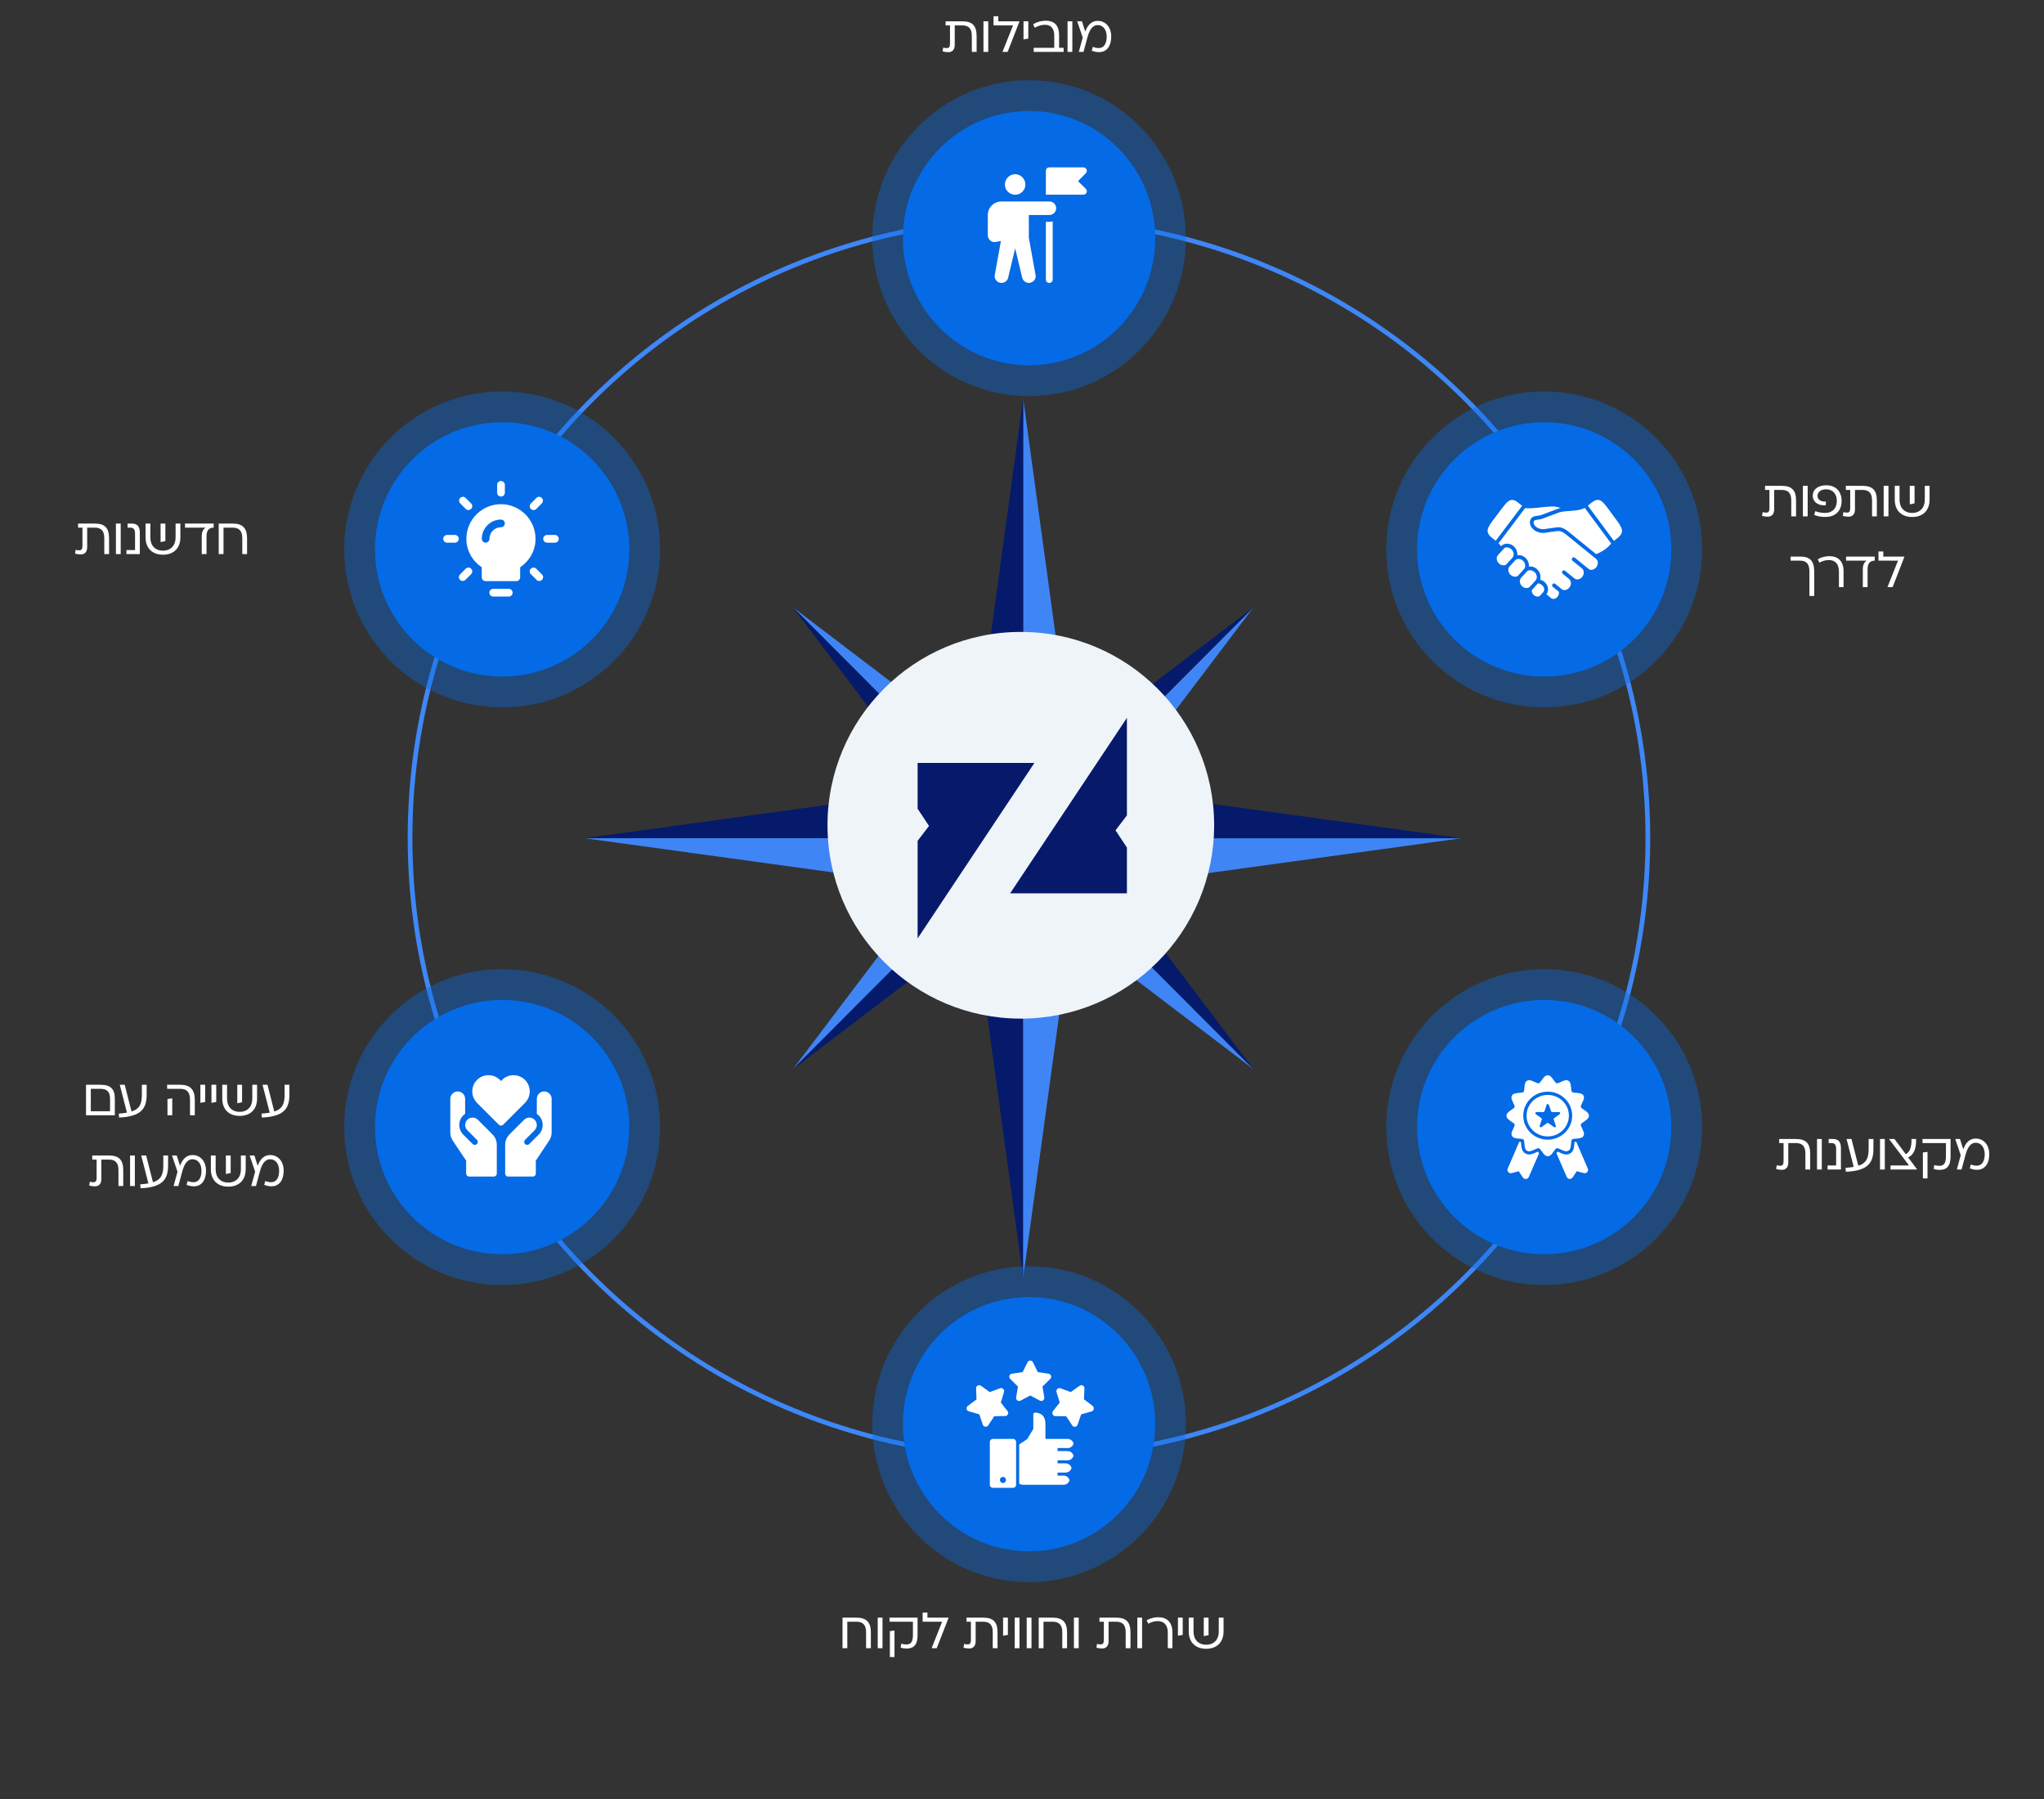
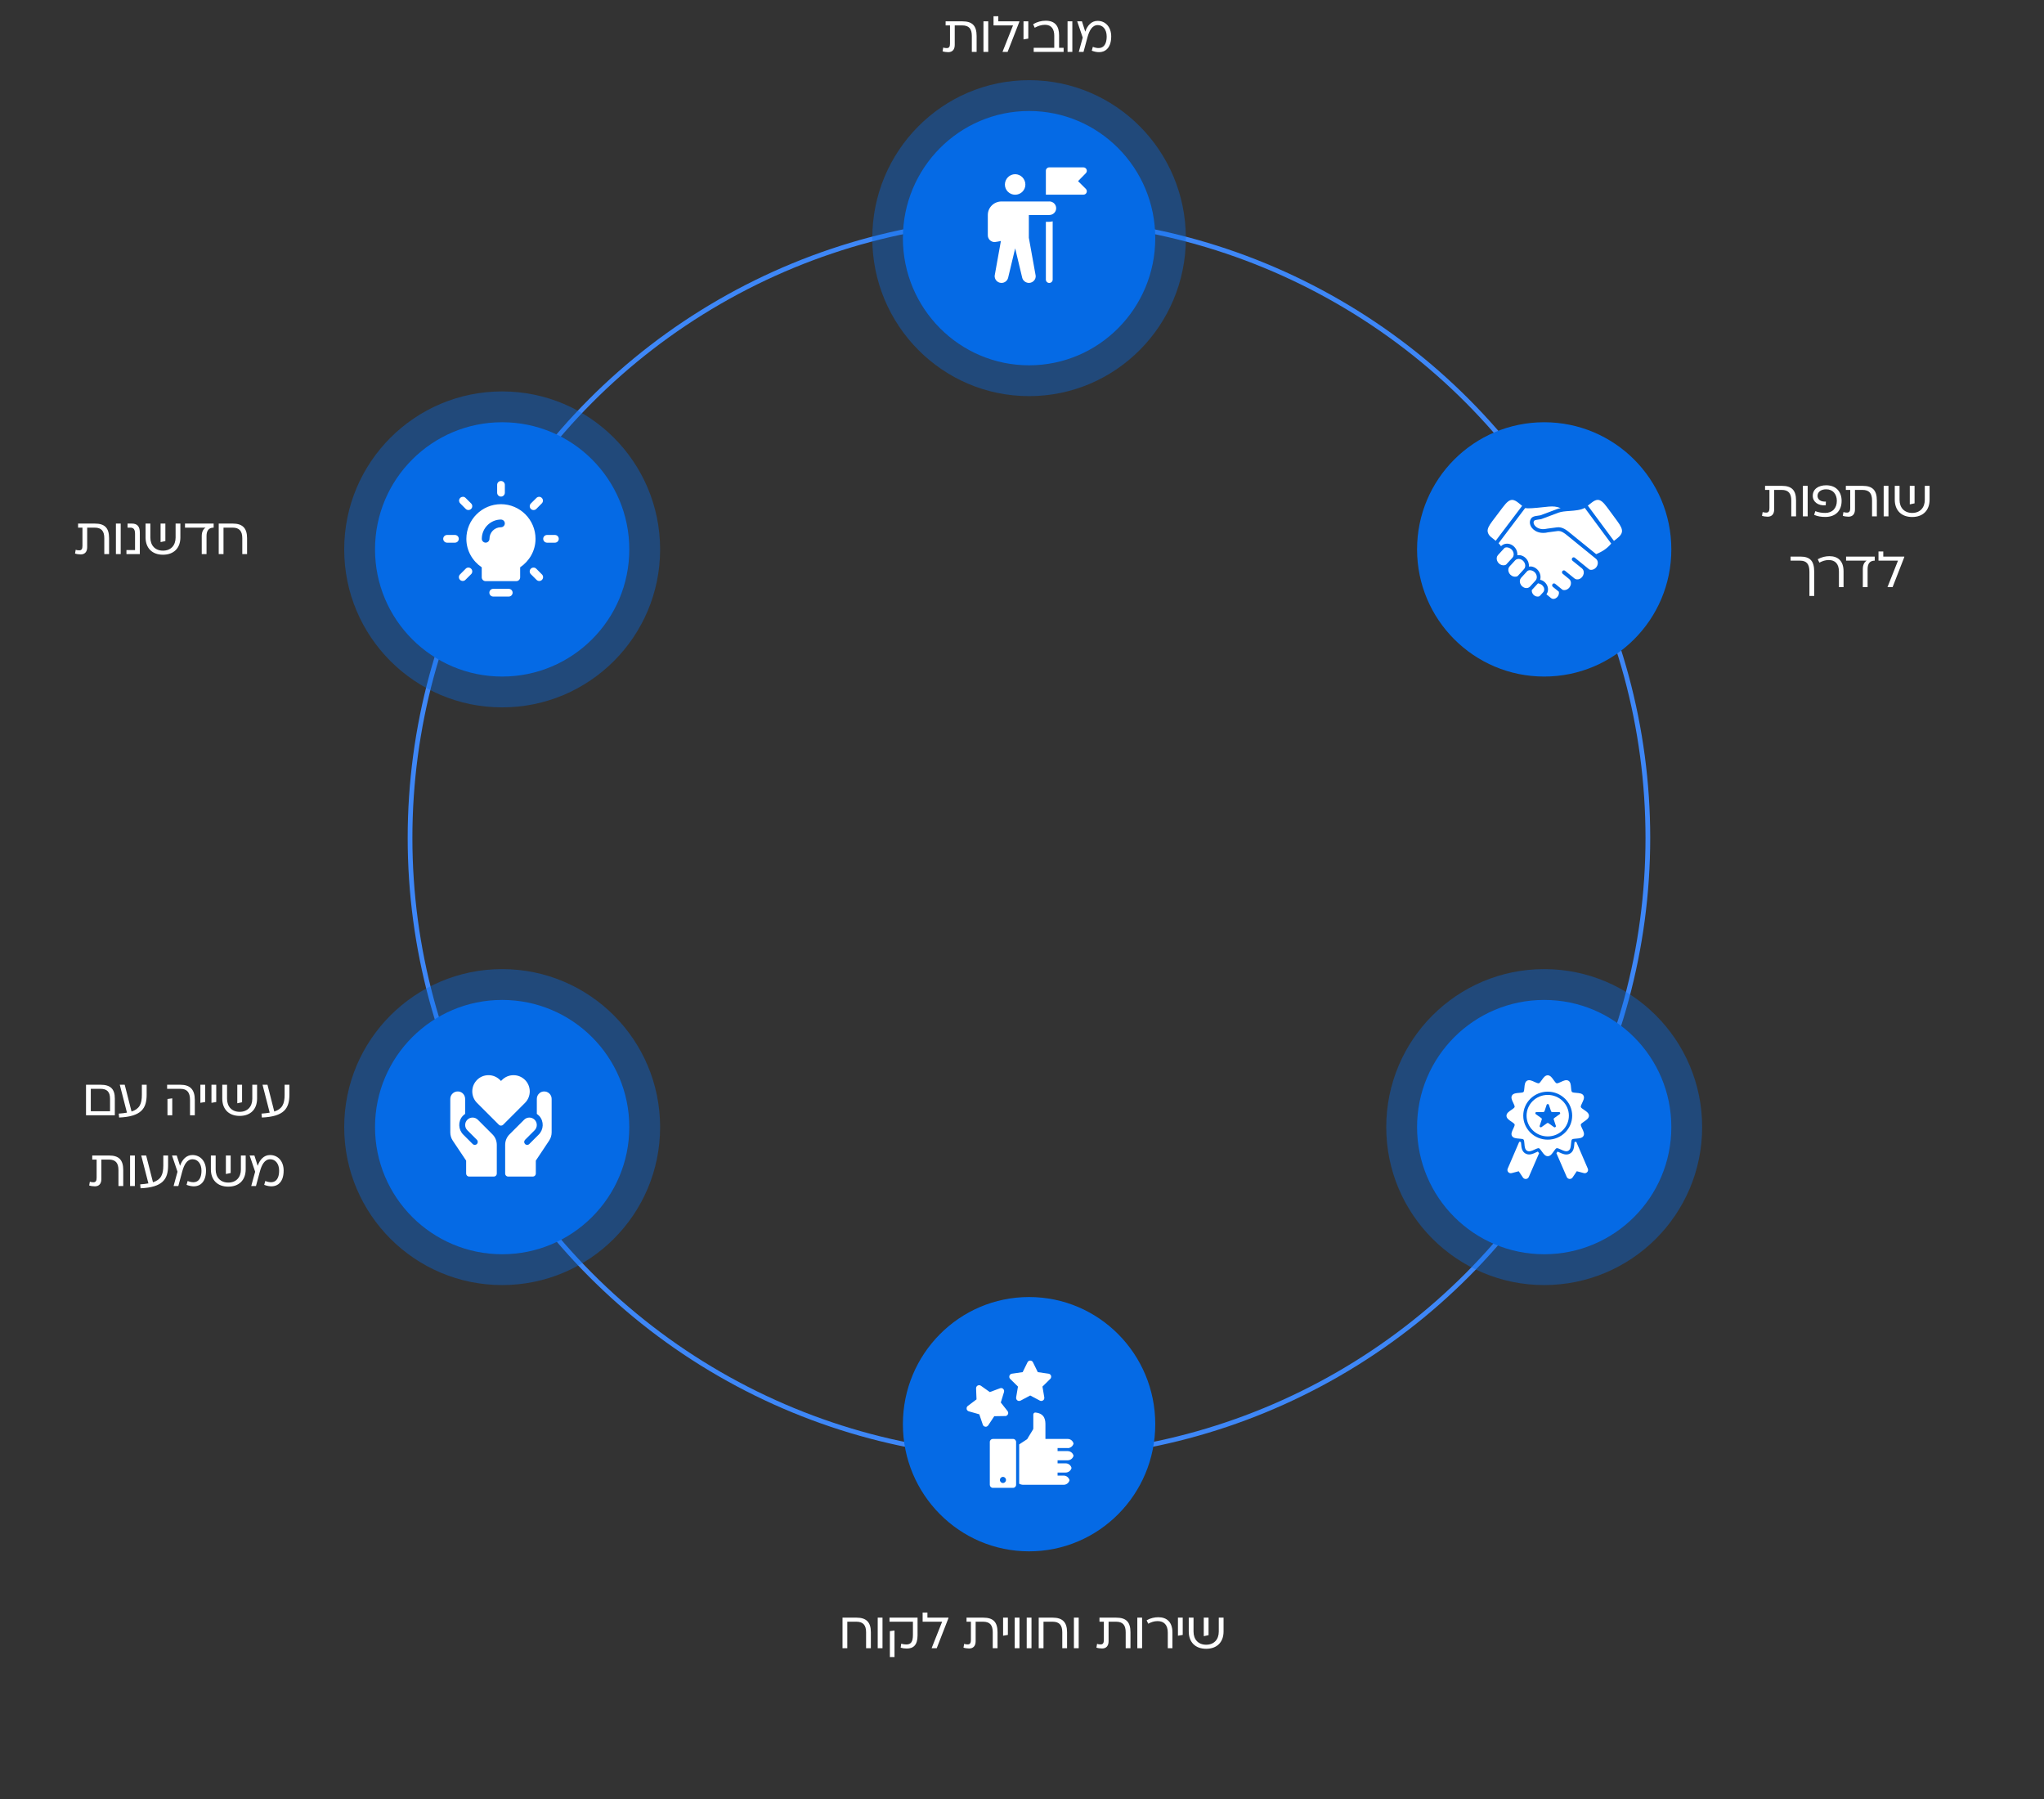
<svg xmlns="http://www.w3.org/2000/svg" width="867" height="763" viewBox="0 0 867 763" fill="none">
  <rect x="0" y="0" width="867" height="763" fill="#333333" stroke="none" />
  <path d="M408.184 9.047C412.437 9.047 414.25 10.903 414.25 15.264V22H412.221V15.264C412.221 12.199 410.99 10.774 408.141 10.774H404.967V19.064C404.967 21.158 403.845 22.13 402.204 22.13C401.448 22.13 400.412 21.978 399.807 21.762L400.088 20.165C400.52 20.316 400.973 20.402 401.578 20.402C402.571 20.402 402.959 19.82 402.959 18.503V10.774H401.103V9.047H408.184ZM419.181 9.047V22H417.152V9.047H419.181ZM423.451 9.047H432.368V9.263L427.402 22H425.265V21.914L429.691 10.774H421.422V6.888H423.451V9.047ZM434.14 9.047H436.17V16.365L434.14 16.711V9.047ZM449.233 20.273H451.155V22H438.46V20.273H447.182V15.113C447.182 12.393 446.016 10.515 443.253 10.515C441.655 10.515 440.252 11.033 438.892 11.767L438.223 10.256C439.928 9.263 441.72 8.788 443.555 8.788C447.614 8.788 449.233 11.162 449.233 14.984V20.273ZM454.852 9.047V22H452.823V9.047H454.852ZM465.556 8.852C469.032 8.852 471.342 11.572 471.342 15.459C471.342 20.877 468.103 23.382 463.095 21.503L463.548 19.863C467.369 21.352 469.42 19.56 469.42 15.459C469.42 12.523 467.823 10.644 465.642 10.644C463.246 10.644 462.037 12.997 461.26 15.847L459.597 22H457.59L459.252 15.934L456.92 9.047H458.928L460.331 13.429C461.195 10.882 462.922 8.852 465.556 8.852Z" fill="white" />
  <path d="M363.306 686.047C367.451 686.047 369.394 687.968 369.394 692.221V699H367.365V692.221C367.365 689.242 366.091 687.774 363.306 687.774H359.398V699H357.369V686.047H363.306ZM374.328 686.047V699H372.299V686.047H374.328ZM377.303 686.047H389.199V693.538C389.199 697.748 387.364 699.151 384.643 699.151C383.672 699.151 382.873 699.043 382.031 698.784L382.269 697.1C382.938 697.294 383.715 697.424 384.384 697.424C386.349 697.424 387.234 696.409 387.234 693.344V687.774H377.303V686.047ZM379.419 691.509V702.756H377.454V691.768L379.419 691.509ZM393.382 686.047H402.298V686.263L397.332 699H395.195V698.914L399.621 687.774H391.352V683.888H393.382V686.047ZM417.056 686.047C421.309 686.047 423.123 687.903 423.123 692.264V699H421.094V692.264C421.094 689.199 419.863 687.774 417.013 687.774H413.84V696.064C413.84 698.158 412.717 699.13 411.076 699.13C410.321 699.13 409.284 698.978 408.68 698.763L408.961 697.165C409.392 697.316 409.846 697.402 410.45 697.402C411.443 697.402 411.832 696.82 411.832 695.503V687.774H409.975V686.047H417.056ZM425.482 686.047H427.512V693.365L425.482 693.711V686.047ZM432.436 686.047V699H430.407V686.047H432.436ZM437.527 686.047V699H435.498V686.047H437.527ZM446.526 686.047C450.671 686.047 452.614 687.968 452.614 692.221V699H450.584V692.221C450.584 689.242 449.311 687.774 446.526 687.774H442.618V699H440.589V686.047H446.526ZM457.548 686.047V699H455.518V686.047H457.548ZM473.444 686.047C477.697 686.047 479.511 687.903 479.511 692.264V699H477.481V692.264C477.481 689.199 476.251 687.774 473.401 687.774H470.227V696.064C470.227 698.158 469.105 699.13 467.464 699.13C466.708 699.13 465.672 698.978 465.068 698.763L465.348 697.165C465.78 697.316 466.233 697.402 466.838 697.402C467.831 697.402 468.22 696.82 468.22 695.503V687.774H466.363V686.047H473.444ZM484.441 686.047V699H482.412V686.047H484.441ZM497.304 692.307V699H495.34V692.394C495.34 689.112 493.699 687.515 491.022 687.515C489.532 687.515 488.28 687.968 487.049 688.616L486.359 687.169C488.086 686.219 489.726 685.874 491.346 685.874C494.821 685.874 497.304 687.817 497.304 692.307ZM499.645 686.047H501.674V693.365L499.645 693.711V686.047ZM516.967 686.047H518.996V691.919C518.996 696.453 516.19 699.259 511.613 699.259C507.036 699.259 504.229 696.453 504.229 691.919V686.047H506.259V691.962C506.259 695.373 508.331 697.532 511.613 697.532C514.894 697.532 516.967 695.373 516.967 691.962V686.047ZM512.627 686.047V693.473L510.598 693.905V686.047H512.627Z" fill="white" />
  <path d="M42.64 460.047C46.893 460.047 48.706 461.86 48.706 465.876V473H36.487V460.047H42.64ZM38.517 471.273H46.677V466.027C46.677 463.112 45.447 461.774 42.618 461.774H38.517V471.273ZM60.175 460.047H62.205V464.278C62.205 470.107 59.938 473.54 50.525 473.95L50.374 472.288C51.691 472.201 52.857 472.05 53.85 471.877L50.806 460.047H52.9L55.793 471.402C59.139 470.323 60.175 468.25 60.175 464.278V460.047ZM70.887 460.047H76.457C80.688 460.047 82.631 462.076 82.631 466.523V473H80.602V466.523C80.602 463.22 79.328 461.774 76.457 461.774H70.887V460.047ZM71.038 466.092L73.067 465.811V473H71.038V466.092ZM84.995 460.047H87.025V467.365L84.995 467.711V460.047ZM89.695 460.047H91.725V467.365L89.695 467.711V460.047ZM107.018 460.047H109.047V465.919C109.047 470.453 106.24 473.259 101.664 473.259C97.087 473.259 94.28 470.453 94.28 465.919V460.047H96.309V465.962C96.309 469.373 98.382 471.532 101.664 471.532C104.945 471.532 107.018 469.373 107.018 465.962V460.047ZM102.678 460.047V467.473L100.649 467.905V460.047H102.678ZM120.725 460.047H122.754V464.278C122.754 470.107 120.488 473.54 111.075 473.95L110.924 472.288C112.241 472.201 113.406 472.05 114.399 471.877L111.355 460.047H113.45L116.342 471.402C119.689 470.323 120.725 468.25 120.725 464.278V460.047ZM46.209 490.047C50.462 490.047 52.276 491.903 52.276 496.264V503H50.246V496.264C50.246 493.199 49.016 491.774 46.166 491.774H42.993V500.064C42.993 502.158 41.87 503.13 40.229 503.13C39.474 503.13 38.437 502.978 37.833 502.763L38.114 501.165C38.545 501.316 38.999 501.402 39.603 501.402C40.596 501.402 40.985 500.82 40.985 499.503V491.774H39.128V490.047H46.209ZM57.206 490.047V503H55.177V490.047H57.206ZM69.27 490.047H71.3V494.278C71.3 500.107 69.033 503.54 59.62 503.95L59.469 502.288C60.786 502.201 61.952 502.05 62.945 501.877L59.901 490.047H61.995L64.888 501.402C68.234 500.323 69.27 498.25 69.27 494.278V490.047ZM81.595 489.852C85.071 489.852 87.381 492.573 87.381 496.459C87.381 501.877 84.142 504.382 79.134 502.503L79.587 500.863C83.408 502.352 85.459 500.56 85.459 496.459C85.459 493.522 83.862 491.644 81.681 491.644C79.285 491.644 78.076 493.997 77.299 496.847L75.636 503H73.629L75.291 496.934L72.959 490.047H74.967L76.37 494.429C77.234 491.882 78.961 489.852 81.595 489.852ZM102.183 490.047H104.212V495.919C104.212 500.453 101.406 503.259 96.829 503.259C92.252 503.259 89.446 500.453 89.446 495.919V490.047H91.475V495.962C91.475 499.373 93.548 501.532 96.829 501.532C100.111 501.532 102.183 499.373 102.183 495.962V490.047ZM97.844 490.047V497.473L95.814 497.905V490.047H97.844ZM114.53 489.852C118.006 489.852 120.316 492.573 120.316 496.459C120.316 501.877 117.078 504.382 112.069 502.503L112.523 500.863C116.344 502.352 118.395 500.56 118.395 496.459C118.395 493.522 116.797 491.644 114.617 491.644C112.22 491.644 111.011 493.997 110.234 496.847L108.572 503H106.564L108.226 496.934L105.895 490.047H107.903L109.306 494.429C110.169 491.882 111.897 489.852 114.53 489.852Z" fill="white" />
  <path d="M755.764 206.047C760.017 206.047 761.83 207.903 761.83 212.264V219H759.801V212.264C759.801 209.199 758.57 207.774 755.72 207.774H752.547V216.064C752.547 218.158 751.424 219.13 749.783 219.13C749.028 219.13 747.991 218.978 747.387 218.763L747.668 217.165C748.099 217.316 748.553 217.402 749.157 217.402C750.15 217.402 750.539 216.82 750.539 215.503V207.774H748.682V206.047H755.764ZM766.761 206.047V219H764.731V206.047H766.761ZM774.615 205.809C778.781 205.809 781.156 208.508 781.156 212.415C781.156 216.539 778.674 219.237 774.226 219.237C772.585 219.237 771.009 219.022 769.498 218.352L769.995 216.776C771.355 217.316 772.737 217.532 774.205 217.532C777.27 217.532 779.127 215.503 779.127 212.415C779.127 209.544 777.443 207.515 774.615 207.515C772.456 207.515 770.945 208.594 770.945 210.3C770.945 211.919 772.391 212.869 774.485 212.718L774.42 214.294C771.161 214.574 768.915 212.804 768.915 210.3C768.915 207.364 771.376 205.809 774.615 205.809ZM790.03 206.047C794.283 206.047 796.097 207.903 796.097 212.264V219H794.067V212.264C794.067 209.199 792.837 207.774 789.987 207.774H786.813V216.064C786.813 218.158 785.691 219.13 784.05 219.13C783.294 219.13 782.258 218.978 781.654 218.763L781.934 217.165C782.366 217.316 782.819 217.402 783.424 217.402C784.417 217.402 784.806 216.82 784.806 215.503V207.774H782.949V206.047H790.03ZM801.027 206.047V219H798.998V206.047H801.027ZM816.438 206.047H818.467V211.919C818.467 216.453 815.66 219.259 811.083 219.259C806.507 219.259 803.7 216.453 803.7 211.919V206.047H805.729V211.962C805.729 215.373 807.802 217.532 811.083 217.532C814.365 217.532 816.438 215.373 816.438 211.962V206.047ZM812.098 206.047V213.473L810.069 213.905V206.047H812.098ZM759.51 236.047H763.633C767.8 236.047 769.527 237.925 769.527 242.437V252.756H767.498V242.437C767.498 239.177 766.267 237.774 763.504 237.774H759.51V236.047ZM781.979 242.307V249H780.015V242.394C780.015 239.112 778.374 237.515 775.697 237.515C774.207 237.515 772.955 237.968 771.725 238.616L771.034 237.169C772.761 236.219 774.402 235.874 776.021 235.874C779.497 235.874 781.979 237.817 781.979 242.307ZM783.046 236.047H795.2V237.774C793.214 237.774 792.178 238.94 792.178 241.336V249H790.149V241.401C790.149 239.501 790.796 238.4 791.768 237.774H783.046V236.047ZM798.827 236.047H807.744V236.263L802.778 249H800.641V248.914L805.067 237.774H796.798V233.888H798.827V236.047Z" fill="white" />
  <path d="M40.202 222.047C44.455 222.047 46.268 223.903 46.268 228.264V235H44.239V228.264C44.239 225.199 43.008 223.774 40.158 223.774H36.985V232.064C36.985 234.158 35.862 235.13 34.221 235.13C33.466 235.13 32.429 234.978 31.825 234.763L32.106 233.165C32.537 233.316 32.991 233.402 33.595 233.402C34.588 233.402 34.977 232.82 34.977 231.503V223.774H33.12V222.047H40.202ZM51.199 222.047V235H49.169V222.047H51.199ZM53.634 235V233.273H57.282V226.429C57.282 224.637 56.743 223.774 55.318 223.774H54.109V222.047H55.901C58.319 222.047 59.312 223.342 59.312 225.911V235H53.634ZM74.483 222.047H76.512V227.919C76.512 232.453 73.706 235.259 69.129 235.259C64.552 235.259 61.745 232.453 61.745 227.919V222.047H63.775V227.962C63.775 231.373 65.847 233.532 69.129 233.532C72.41 233.532 74.483 231.373 74.483 227.962V222.047ZM70.144 222.047V229.473L68.114 229.905V222.047H70.144ZM78.471 222.047H90.625V223.774C88.639 223.774 87.603 224.94 87.603 227.336V235H85.573V227.401C85.573 225.501 86.221 224.4 87.193 223.774H78.471V222.047ZM98.712 222.047C102.857 222.047 104.8 223.968 104.8 228.221V235H102.77V228.221C102.77 225.242 101.497 223.774 98.712 223.774H94.804V235H92.775V222.047H98.712Z" fill="white" />
-   <path d="M761.754 483.047C766.007 483.047 767.82 484.903 767.82 489.264V496H765.791V489.264C765.791 486.199 764.56 484.774 761.711 484.774H758.537V493.064C758.537 495.158 757.414 496.13 755.774 496.13C755.018 496.13 753.982 495.978 753.377 495.763L753.658 494.165C754.09 494.316 754.543 494.402 755.148 494.402C756.141 494.402 756.529 493.82 756.529 492.503V484.774H754.673V483.047H761.754ZM772.751 483.047V496H770.721V483.047H772.751ZM775.186 496V494.273H778.835V487.429C778.835 485.637 778.295 484.774 776.87 484.774H775.661V483.047H777.453C779.871 483.047 780.864 484.342 780.864 486.911V496H775.186ZM792.616 483.047H794.645V487.278C794.645 493.107 792.378 496.54 782.965 496.95L782.814 495.288C784.131 495.201 785.297 495.05 786.29 494.877L783.246 483.047H785.34L788.233 494.402C791.579 493.323 792.616 491.25 792.616 487.278V483.047ZM799.473 483.047V496H797.444V483.047H799.473ZM809.379 490.862L813.07 495.806V496H801.909V494.273H809.746L801.304 483.111V483.047H803.571L808.364 489.48C810.005 488.681 810.911 486.652 810.782 483.047H812.747C812.876 487.364 811.667 489.826 809.379 490.862ZM815.474 483.047H827.369V490.538C827.369 494.748 825.534 496.151 822.814 496.151C821.843 496.151 821.044 496.043 820.202 495.784L820.439 494.1C821.109 494.294 821.886 494.424 822.555 494.424C824.52 494.424 825.405 493.409 825.405 490.344V484.774H815.474V483.047ZM817.59 488.509V499.756H815.625V488.768L817.59 488.509ZM837.986 482.852C841.462 482.852 843.772 485.573 843.772 489.459C843.772 494.877 840.534 497.382 835.525 495.503L835.978 493.863C839.799 495.352 841.85 493.56 841.85 489.459C841.85 486.522 840.253 484.644 838.072 484.644C835.676 484.644 834.467 486.997 833.69 489.847L832.027 496H830.02L831.682 489.934L829.35 483.047H831.358L832.761 487.429C833.625 484.882 835.352 482.852 837.986 482.852Z" fill="white" />
  <circle cx="436.448" cy="355.355" r="262.524" stroke="#3E87F7" stroke-width="2" />
  <g clip-path="url(#clip0_814_5025)">
    <path d="M433.991 355.491L336.253 257.49L443.721 339.248L433.991 355.491Z" fill="#3F85F5" />
-     <path d="M433.991 355.491L336.253 257.49L417.792 365.247L433.991 355.491Z" fill="#051A6B" />
+     <path d="M433.991 355.491L336.253 257.49L417.792 365.247L433.991 355.491" fill="#051A6B" />
    <path d="M433.991 355.491L531.747 257.49L450.208 365.247L433.991 355.491Z" fill="#3F85F5" />
    <path d="M433.991 355.491L531.747 257.49L424.279 339.248L433.991 355.491Z" fill="#051A6B" />
    <path d="M433.991 355.491L531.747 453.509L424.279 371.751L433.991 355.491Z" fill="#3F85F5" />
    <path d="M433.991 355.491L531.747 453.51L450.208 345.753L433.991 355.491Z" fill="#051A6B" />
    <path d="M433.991 355.491L336.253 453.51L417.792 345.753L433.991 355.491Z" fill="#3F85F5" />
    <path d="M433.991 355.491L336.253 453.509L443.721 371.751L433.991 355.491Z" fill="#051A6B" />
    <path d="M433.991 355.491V169L458.676 349.304L433.991 355.491Z" fill="#3F85F5" />
    <path d="M433.991 355.491V169L409.324 349.304L433.991 355.491Z" fill="#051A6B" />
    <path d="M433.991 355.491H620L440.162 380.242L433.991 355.491Z" fill="#3F85F5" />
    <path d="M433.991 355.491H620L440.162 330.758L433.991 355.491Z" fill="#051A6B" />
    <path d="M433.991 355.491V542L409.324 361.679L433.991 355.491Z" fill="#051A6B" />
    <path d="M433.991 355.491V542L458.676 361.679L433.991 355.491Z" fill="#3F85F5" />
    <path d="M433.991 355.491H248L427.82 330.758L433.991 355.491Z" fill="#051A6B" />
    <path d="M433.991 355.491H248L427.82 380.242L433.991 355.491Z" fill="#3F85F5" />
    <path d="M433 432C478.287 432 515 395.287 515 350C515 304.713 478.287 268 433 268C387.713 268 351 304.713 351 350C351 395.287 387.713 432 433 432Z" fill="#EFF4F9" />
    <path d="M478 304.45L428.46 378.875H478V359.444L473.171 352.149L478 345.826V304.45Z" fill="#07196B" />
    <path d="M389.225 323.558V342.989L394.054 350.283L389.225 356.606V397.982L438.765 323.558H389.225Z" fill="#07196B" />
  </g>
  <ellipse cx="436.5" cy="101" rx="66.5" ry="67" fill="#056AE5" fill-opacity="0.4" />
  <ellipse cx="436.5" cy="101" rx="53.524" ry="53.927" fill="#056AE5" />
-   <ellipse cx="436.5" cy="604" rx="66.5" ry="67" fill="#056AE5" fill-opacity="0.4" />
  <ellipse cx="436.5" cy="604" rx="53.524" ry="53.927" fill="#056AE5" />
  <g clip-path="url(#clip1_814_5025)">
    <path d="M432.901 594.004L436.992 591.829L441.084 594.004C441.713 594.336 442.493 594.094 442.823 593.46C442.957 593.203 443.002 592.916 442.957 592.644L442.178 588.054L445.49 584.792C446 584.294 446.015 583.478 445.52 582.965C445.325 582.754 445.071 582.633 444.786 582.587L440.2 581.923L438.146 577.74C437.832 577.091 437.067 576.834 436.423 577.151C436.168 577.272 435.958 577.483 435.838 577.74L433.785 581.923L429.199 582.587C428.494 582.693 428.015 583.342 428.105 584.052C428.15 584.339 428.285 584.596 428.48 584.792L431.792 588.054L431.012 592.644C430.892 593.354 431.357 594.019 432.062 594.139C432.346 594.185 432.631 594.139 432.871 594.004H432.901Z" fill="white" />
-     <path d="M463.49 596.254L459.788 593.46L459.983 588.794C460.013 588.084 459.459 587.48 458.754 587.45C458.47 587.45 458.2 587.526 457.96 587.692L454.168 590.38L449.822 588.764C449.162 588.522 448.413 588.855 448.173 589.534C448.068 589.806 448.068 590.093 448.143 590.365L449.507 594.819L446.629 598.474C446.195 599.032 446.285 599.848 446.839 600.301C447.064 600.482 447.334 600.573 447.619 600.573L452.25 600.648L454.813 604.529C455.052 604.891 455.457 605.103 455.877 605.103C455.937 605.103 455.982 605.103 456.042 605.103C456.521 605.042 456.941 604.71 457.091 604.242L458.589 599.833L463.041 598.579C463.73 598.383 464.12 597.673 463.925 596.979C463.85 596.707 463.685 596.465 463.46 596.299L463.49 596.254Z" fill="white" />
    <path d="M426.381 600.557C427.086 600.557 427.655 599.953 427.655 599.243C427.655 598.956 427.55 598.685 427.385 598.458L424.508 594.804L425.872 590.349C426.082 589.67 425.707 588.945 425.017 588.733C424.748 588.643 424.463 588.658 424.193 588.764L419.847 590.379L416.055 587.691C415.47 587.284 414.676 587.42 414.256 588.009C414.092 588.235 414.017 588.522 414.017 588.809L414.211 593.475L410.51 596.269C409.94 596.691 409.82 597.507 410.255 598.081C410.42 598.307 410.659 598.473 410.929 598.549L415.38 599.802L416.879 604.212C417.104 604.891 417.838 605.253 418.513 605.012C418.783 604.921 419.007 604.74 419.172 604.498L421.735 600.618L426.366 600.542L426.381 600.557Z" fill="white" />
    <path d="M452.879 614.148C454.048 614.148 455.082 613.348 455.367 612.2C455.067 611.052 454.048 610.252 452.879 610.252H443.437V604.318C443.437 602.702 443.437 599.485 439.226 599.063C438.761 599.017 438.341 599.365 438.296 599.848C438.296 599.878 438.296 599.908 438.296 599.923V605.797C438.296 605.964 438.251 606.115 438.176 606.25L435.734 610.252H435.838L432.301 612.578V629.234C432.826 629.536 433.41 629.702 434.01 629.702H451.171C452.34 629.702 453.374 628.901 453.659 627.754C453.359 626.606 452.34 625.806 451.171 625.806H448.593V624.507H452.025C453.194 624.507 454.228 623.707 454.513 622.559C454.213 621.412 453.194 620.611 452.025 620.611H448.593V619.313H452.879C454.048 619.313 455.082 618.512 455.367 617.365C455.067 616.217 454.048 615.417 452.879 615.417H448.593V614.118H452.879V614.148Z" fill="white" />
    <path d="M429.709 610.252H421.136C420.431 610.252 419.847 610.826 419.847 611.551V629.702C419.847 630.411 420.416 631 421.136 631H429.709C430.413 631 430.998 630.426 430.998 629.702V611.551C430.998 610.841 430.428 610.252 429.709 610.252ZM425.422 628.947C424.718 628.947 424.133 628.373 424.133 627.648C424.133 626.923 424.703 626.349 425.422 626.349C426.142 626.349 426.711 626.923 426.711 627.648C426.711 628.373 426.142 628.947 425.422 628.947Z" fill="white" />
  </g>
-   <circle cx="655" cy="233" r="67" fill="#056AE5" fill-opacity="0.4" />
  <circle cx="655" cy="233" r="53.927" fill="#056AE5" />
  <g clip-path="url(#clip2_814_5025)">
    <path d="M649.743 250.29C649.714 250.601 649.743 250.926 649.845 251.251C650.121 252.034 650.762 252.67 651.518 252.906C652.231 253.128 652.93 252.98 653.134 252.743L654.603 251.133C655.025 250.674 655.142 249.936 654.88 249.211C654.269 248.014 653.439 247.586 652.377 247.379L649.714 250.275L649.743 250.29Z" fill="white" />
    <path d="M647.764 242.266L645.188 245.074C644.664 245.65 644.519 246.537 644.81 247.394C645.115 248.295 645.858 249.019 646.745 249.3C647.589 249.551 648.419 249.359 648.957 248.783L651.344 246.182C651.868 245.606 652.013 244.719 651.722 243.877C651.416 242.975 650.674 242.251 649.787 241.97C649.088 241.748 648.259 241.734 647.778 242.266H647.764Z" fill="white" />
    <path d="M642.671 237.655L640.299 240.242C639.775 240.818 639.629 241.705 639.92 242.562C640.226 243.463 640.968 244.187 641.856 244.468C642.685 244.719 643.544 244.527 643.806 244.247L646.44 241.365C646.963 240.788 647.109 239.902 646.818 239.045C646.512 238.143 645.77 237.419 644.883 237.138C644.068 236.872 643.165 237.109 642.671 237.641V237.655Z" fill="white" />
    <path d="M638.014 232.542L635.38 235.423C634.856 236 634.711 236.886 635.002 237.729C635.307 238.63 636.049 239.369 636.937 239.635C637.767 239.886 638.625 239.694 638.887 239.399L641.536 236.517C642.059 235.941 642.205 235.054 641.914 234.211C641.608 233.31 640.866 232.571 639.979 232.305C639.309 232.069 638.48 232.024 638.029 232.527L638.014 232.542Z" fill="white" />
    <path d="M672.211 215.384C670.509 216.344 668.137 216.522 665.837 216.699C664.091 216.817 662.287 216.95 661.006 217.438L653.817 220.128C653.817 220.128 653.716 220.157 653.672 220.172C653.323 220.231 653.003 220.275 652.712 220.32C650.965 220.571 650.762 220.645 650.558 221.177C650.369 221.665 650.572 222.359 651.067 222.965C651.475 223.453 653.061 224.99 656.335 224.192L660.424 223.645C662.723 223.349 664.557 224.857 666.027 226.083L677.042 235.024C679.225 234.093 681.481 232.896 683.416 230.532L672.211 215.399V215.384Z" fill="white" />
    <path d="M657.063 214.837C656.408 214.896 655.666 214.985 654.88 215.059C650.543 215.532 648.128 215.709 646.905 215.488L635.642 230.399C636.05 230.798 636.399 231.212 636.675 231.655C637.621 230.68 639.047 230.325 640.43 230.754C641.783 231.167 642.918 232.29 643.398 233.68C643.602 234.271 643.66 234.877 643.617 235.453C644.17 235.379 644.766 235.409 645.334 235.586C646.687 236 647.837 237.123 648.302 238.512C648.506 239.103 648.564 239.694 648.521 240.271C649.074 240.197 649.67 240.226 650.238 240.404C651.591 240.818 652.726 241.941 653.206 243.315C653.512 244.187 653.512 245.089 653.279 245.901C653.425 245.931 653.556 245.96 653.701 246.005C654.909 246.389 655.942 247.394 656.393 248.65C656.815 249.862 656.626 251.133 655.942 252.049L657.936 253.675C658.43 254.074 659.143 254.118 659.798 253.778C660.526 253.423 661.064 252.699 661.224 251.887C661.297 251.547 661.268 251.222 661.195 250.926L658.663 248.872C658.329 248.591 658.256 248.089 658.532 247.734C658.794 247.379 659.289 247.32 659.638 247.586L662.694 250.069C663 250.32 663.858 250.379 664.659 249.995C665.488 249.596 666.128 248.754 666.303 247.822C666.478 246.936 666.201 246.079 665.605 245.591L662.854 243.345C662.505 243.064 662.447 242.547 662.723 242.207C662.985 241.852 663.48 241.778 663.829 242.059L667.831 245.31C668.428 245.798 669.301 245.857 670.101 245.488C670.931 245.089 671.556 244.246 671.745 243.3C671.92 242.414 671.644 241.571 671.032 241.069L667.016 237.818C666.667 237.537 666.609 237.02 666.885 236.665C667.147 236.31 667.642 236.251 667.991 236.532C667.991 236.532 674.074 241.483 674.088 241.483C674.394 241.719 675.253 241.793 676.053 241.409C676.897 241.01 677.523 240.182 677.697 239.236C677.857 238.35 677.595 237.492 676.984 237.005L665.066 227.325C663.698 226.187 662.287 225.005 660.642 225.226L656.626 225.758C653.919 226.423 651.373 225.758 649.888 224C649.001 222.936 648.695 221.606 649.103 220.556C649.656 219.079 650.732 218.931 652.508 218.68C652.77 218.65 653.061 218.606 653.366 218.547L660.482 215.887C660.948 215.709 661.457 215.591 661.981 215.488C660.148 214.763 658.823 214.719 657.077 214.837H657.063Z" fill="white" />
    <path d="M641.594 212.015C640.299 211.912 639.12 212.902 637.417 215.163L633.066 220.926C631.48 223.01 630.884 224.296 631.015 225.404C631.116 226.306 631.742 227.192 632.353 227.68L634.42 229.35L645.639 214.527L644.184 213.345C643.195 212.532 642.365 212.089 641.594 212.015Z" fill="white" />
    <path d="M677.581 212C676.81 212.044 675.98 212.488 674.976 213.286L673.506 214.438L684.58 229.394L686.006 228.271C687.243 227.295 687.869 226.424 687.985 225.522C688.131 224.428 687.563 223.128 686.006 221.015L681.714 215.192C680.055 212.931 678.876 211.926 677.581 212Z" fill="white" />
  </g>
  <circle cx="655" cy="478" r="67" fill="#056AE5" fill-opacity="0.4" />
  <circle cx="655" cy="478" r="53.927" fill="#056AE5" />
  <g clip-path="url(#clip3_814_5025)">
    <path d="M656.494 464.356C651.549 464.356 647.521 468.307 647.521 473.156C647.521 478.006 651.549 481.956 656.494 481.956C661.44 481.956 665.468 478.006 665.468 473.156C665.468 468.307 661.44 464.356 656.494 464.356ZM661.571 472.514L659.223 474.197C659.044 474.325 658.973 474.547 659.044 474.746L659.938 477.457C660.093 477.913 659.557 478.299 659.163 478.018L656.804 476.335C656.625 476.207 656.387 476.207 656.208 476.335L653.86 478.006C653.467 478.299 652.931 477.913 653.086 477.457L653.98 474.746C654.039 474.547 653.98 474.325 653.789 474.197L651.441 472.514C651.048 472.233 651.251 471.614 651.739 471.614H654.647C654.861 471.614 655.064 471.474 655.136 471.275L656.029 468.564C656.184 468.108 656.84 468.108 656.995 468.564L657.9 471.275C657.96 471.485 658.162 471.614 658.377 471.614H661.285C661.773 471.614 661.976 472.233 661.583 472.514H661.571Z" fill="white" />
    <path d="M662.107 487.519C663.203 488.033 664.323 488.559 665.253 488.033C666.182 487.507 666.278 486.268 666.385 485.076C666.445 484.375 666.516 483.499 666.778 483.253C667.041 482.996 667.922 482.926 668.637 482.879C669.853 482.786 671.116 482.681 671.652 481.769C672.189 480.857 671.652 479.759 671.128 478.684C670.818 478.041 670.425 477.235 670.532 476.872C670.616 476.545 671.378 476.031 671.915 475.657C672.927 474.967 673.988 474.266 673.988 473.179C673.988 472.093 672.939 471.38 671.915 470.702C671.366 470.34 670.616 469.825 670.532 469.498C670.425 469.136 670.818 468.329 671.128 467.687C671.652 466.612 672.177 465.513 671.652 464.601C671.116 463.678 669.853 463.585 668.637 463.491C667.922 463.433 667.029 463.363 666.778 463.106C666.516 462.848 666.445 461.984 666.385 461.282C666.29 460.09 666.194 458.852 665.253 458.326C664.323 457.8 663.203 458.326 662.107 458.84C661.451 459.144 660.629 459.518 660.26 459.424C659.914 459.342 659.402 458.595 659.02 458.069C658.317 457.075 657.59 456.035 656.494 456.035C655.398 456.035 654.659 457.064 653.968 458.069C653.586 458.606 653.074 459.342 652.728 459.424C652.359 459.518 651.549 459.144 650.881 458.84C649.785 458.326 648.665 457.812 647.735 458.326C646.806 458.852 646.71 460.09 646.603 461.294C646.543 461.995 646.472 462.86 646.222 463.117C645.959 463.374 645.078 463.444 644.363 463.491C643.147 463.585 641.884 463.678 641.336 464.601C640.799 465.501 641.336 466.612 641.86 467.687C642.17 468.329 642.551 469.136 642.456 469.498C642.361 469.825 641.61 470.34 641.074 470.714C640.049 471.403 639 472.104 639 473.191C639 474.278 640.049 474.991 641.074 475.669C641.622 476.043 642.372 476.545 642.468 476.884C642.563 477.246 642.182 478.041 641.872 478.695C641.348 479.771 640.811 480.869 641.348 481.781C641.884 482.704 643.147 482.797 644.375 482.891C645.09 482.949 645.983 483.019 646.234 483.277C646.484 483.534 646.567 484.399 646.615 485.1C646.71 486.292 646.806 487.531 647.747 488.056C648.677 488.582 649.797 488.056 650.893 487.542C651.549 487.238 652.371 486.864 652.74 486.958C653.074 487.051 653.598 487.788 653.98 488.314C654.683 489.319 655.41 490.347 656.506 490.347C657.602 490.347 658.341 489.319 659.032 488.314C659.402 487.776 659.926 487.04 660.272 486.946C660.641 486.853 661.451 487.227 662.119 487.531L662.107 487.519ZM656.494 483.335C650.774 483.335 646.114 478.766 646.114 473.156C646.114 467.546 650.774 462.977 656.494 462.977C662.214 462.977 666.874 467.546 666.874 473.156C666.874 478.766 662.214 483.335 656.494 483.335Z" fill="white" />
    <path d="M668.602 484.247C668.387 484.27 668.101 484.294 667.875 484.317C667.827 484.598 667.803 484.96 667.779 485.182C667.672 486.514 667.529 488.326 665.956 489.214C665.491 489.483 664.955 489.623 664.395 489.623C663.036 489.623 661.809 488.852 660.677 488.396C660.57 488.536 660.415 488.758 660.188 489.062C660.188 489.062 660.188 489.062 660.188 489.074L664.562 499.147C664.764 499.615 665.217 499.942 665.73 499.989C665.777 499.989 665.825 499.989 665.861 499.989C666.325 499.989 666.766 499.755 667.04 499.358L668.828 496.717L671.819 497.511C672.343 497.652 672.892 497.488 673.261 497.079C673.619 496.682 673.714 496.121 673.499 495.63L668.602 484.235V484.247Z" fill="white" />
    <path d="M652.311 488.384C651.167 488.863 649.94 489.611 648.605 489.611C648.033 489.611 647.509 489.471 647.032 489.202C645.471 488.314 645.316 486.503 645.221 485.182C645.197 484.96 645.173 484.586 645.125 484.305C644.899 484.27 644.613 484.247 644.41 484.235L639.512 495.641C639.298 496.132 639.393 496.693 639.751 497.091C640.108 497.5 640.657 497.652 641.193 497.523L644.196 496.728L645.971 499.369C646.234 499.767 646.675 500.001 647.151 500.001C647.199 500.001 647.235 500.001 647.282 500.001C647.807 499.954 648.26 499.627 648.462 499.159L652.836 489.085C652.716 488.922 652.514 488.63 652.335 488.407L652.311 488.384Z" fill="white" />
  </g>
  <circle cx="213" cy="233" r="67" fill="#056AE5" fill-opacity="0.4" />
  <circle cx="213" cy="233" r="53.927" fill="#056AE5" />
  <g clip-path="url(#clip4_814_5025)">
    <path fill-rule="evenodd" clip-rule="evenodd" d="M212.486 204C212.486 204 212.375 204 212.319 204C211.485 204.097 210.859 204.807 210.873 205.656V208.926C210.859 209.831 211.569 210.569 212.472 210.596C213.376 210.624 214.113 209.901 214.141 208.996C214.141 208.968 214.141 208.954 214.141 208.926V205.656C214.155 204.751 213.446 204.014 212.542 204C212.528 204 212.514 204 212.5 204H212.486ZM196.343 210.708C196.343 210.708 196.232 210.708 196.176 210.708C195.286 210.805 194.633 211.612 194.73 212.503C194.772 212.879 194.939 213.227 195.217 213.491L197.511 215.801C198.137 216.455 199.166 216.469 199.819 215.843C200.473 215.217 200.487 214.187 199.861 213.533C199.847 213.519 199.833 213.505 199.805 213.477L197.497 211.181C197.191 210.861 196.774 210.68 196.329 210.68L196.343 210.708ZM228.616 210.708C228.199 210.708 227.795 210.903 227.503 211.209L225.195 213.505C224.542 214.131 224.528 215.161 225.153 215.815C225.779 216.469 226.808 216.483 227.462 215.857C227.476 215.843 227.489 215.829 227.517 215.801L229.812 213.491C230.451 212.865 230.465 211.821 229.825 211.181C229.506 210.861 229.075 210.68 228.63 210.694L228.616 210.708ZM212.5 213.825C204.408 213.825 197.817 220.421 197.817 228.521C197.817 233.573 200.445 237.97 204.338 240.6V244.831C204.338 245.736 205.075 246.459 205.965 246.459H219.008C219.911 246.459 220.634 245.722 220.634 244.831V240.6C224.528 237.956 227.156 233.573 227.156 228.521C227.156 220.421 220.565 213.825 212.472 213.825H212.5ZM212.5 220.352C213.404 220.352 214.127 221.089 214.127 221.98C214.127 222.871 213.39 223.608 212.5 223.608C209.775 223.608 207.62 225.793 207.62 228.507C207.62 229.412 206.883 230.135 205.993 230.135C205.103 230.135 204.366 229.398 204.366 228.507C204.366 224.012 208.037 220.338 212.514 220.338L212.5 220.352ZM189.669 226.879C188.765 226.865 188.028 227.575 188 228.479C187.972 229.384 188.695 230.121 189.599 230.149C189.627 230.149 189.655 230.149 189.669 230.149H192.936C193.84 230.163 194.577 229.453 194.605 228.549C194.619 227.644 193.91 226.907 193.006 226.879C192.978 226.879 192.95 226.879 192.936 226.879H189.669ZM232.078 226.879C231.174 226.865 230.437 227.575 230.409 228.479C230.396 229.384 231.105 230.121 232.008 230.149C232.036 230.149 232.064 230.149 232.078 230.149H235.346C236.249 230.163 236.986 229.453 237.014 228.549C237.028 227.644 236.319 226.907 235.415 226.879C235.387 226.879 235.359 226.879 235.346 226.879H232.078ZM198.651 240.712C198.651 240.712 198.637 240.712 198.623 240.712C198.206 240.712 197.803 240.907 197.511 241.213L195.217 243.523C194.535 244.107 194.452 245.137 195.036 245.819C195.62 246.501 196.649 246.584 197.33 246C197.4 245.944 197.455 245.889 197.511 245.819L199.819 243.523C200.473 242.897 200.487 241.867 199.861 241.213C199.541 240.879 199.11 240.698 198.651 240.712ZM226.321 240.712C225.418 240.712 224.681 241.435 224.681 242.34C224.681 242.785 224.861 243.217 225.181 243.523L227.489 245.819C228.073 246.515 229.102 246.598 229.784 246.014C230.465 245.429 230.562 244.4 229.978 243.718C229.923 243.648 229.853 243.579 229.784 243.523L227.489 241.213C227.184 240.893 226.766 240.712 226.321 240.712ZM209.08 249.73C208.176 249.799 207.508 250.579 207.578 251.483C207.648 252.36 208.384 253.028 209.26 253H215.768C216.672 253.014 217.409 252.304 217.436 251.4C217.45 250.495 216.741 249.757 215.837 249.73C215.81 249.73 215.782 249.73 215.768 249.73H209.26C209.26 249.73 209.149 249.73 209.094 249.73H209.08Z" fill="white" />
  </g>
  <circle cx="213" cy="478" r="67" fill="#056AE5" fill-opacity="0.4" />
  <circle cx="213" cy="478" r="53.927" fill="#056AE5" />
  <g clip-path="url(#clip5_814_5025)">
    <path d="M212.5 477.38C212.18 477.38 211.86 477.26 211.606 477.006L202.337 467.737C201.043 466.443 200.323 464.709 200.323 462.868C200.323 461.028 201.043 459.307 202.337 458C203.631 456.693 205.364 455.986 207.205 455.986C209.046 455.986 210.766 456.707 212.073 458L212.513 458.44L212.953 458C214.247 456.707 215.981 455.986 217.822 455.986C219.662 455.986 221.383 456.707 222.69 458C223.984 459.294 224.704 461.028 224.704 462.868C224.704 464.709 223.984 466.43 222.69 467.737L213.42 477.006C213.18 477.246 212.847 477.38 212.527 477.38H212.5Z" fill="white" />
    <path d="M230.439 462.909C229.879 462.976 229.345 463.203 228.905 463.549C228.131 464.163 227.705 465.057 227.705 466.03V472.405C228.091 472.672 228.452 472.979 228.785 473.339C230.786 475.593 230.639 479.048 228.505 481.182L224.504 485.183C224.01 485.676 223.21 485.676 222.716 485.183C222.223 484.689 222.223 483.889 222.716 483.396L226.771 479.341C227.998 478.114 227.998 476.113 226.771 474.886C225.544 473.659 223.543 473.659 222.316 474.886L216.114 481.088C214.927 482.275 214.274 483.862 214.274 485.543V497.733C214.274 498.427 214.834 498.987 215.528 498.987H226.011C226.344 498.987 226.664 498.854 226.904 498.614C227.145 498.374 227.278 498.053 227.278 497.72V492.225L232.933 483.729C233.627 482.689 233.987 481.488 233.987 480.235V466.03C233.987 464.163 232.346 462.669 230.426 462.909H230.439Z" fill="white" />
    <path d="M194.561 462.909C195.121 462.976 195.655 463.203 196.095 463.549C196.868 464.163 197.295 465.057 197.295 466.03V472.405C196.908 472.672 196.548 472.979 196.215 473.339C194.214 475.593 194.361 479.048 196.495 481.182L200.496 485.183C200.99 485.676 201.79 485.676 202.283 485.183C202.777 484.689 202.777 483.889 202.283 483.396L198.229 479.341C197.002 478.114 197.002 476.113 198.229 474.886C199.456 473.659 201.457 473.659 202.684 474.886L208.886 481.088C210.073 482.275 210.726 483.862 210.726 485.543V497.733C210.726 498.427 210.166 498.987 209.472 498.987H198.989C198.656 498.987 198.336 498.854 198.096 498.614C197.855 498.374 197.722 498.053 197.722 497.72V492.225L192.054 483.756C191.36 482.715 191 481.502 191 480.261V466.03C191 464.163 192.641 462.669 194.561 462.909Z" fill="white" />
  </g>
  <g clip-path="url(#clip6_814_5025)">
    <path d="M430.59 73.875C428.193 73.875 426.245 75.903 426.245 78.278C426.245 80.653 428.193 82.583 430.59 82.583C432.986 82.583 434.934 80.653 434.934 78.278C434.934 75.903 432.986 73.875 430.59 73.875Z" fill="white" />
    <path d="M445.066 85.445H424.788C421.593 85.445 419 88.014 419 91.181V99.792C419 101.375 420.303 102.667 421.901 102.667C422.349 102.667 424.101 102.292 424.55 102.195L422.013 116.32C421.579 117.847 422.461 119.431 424.003 119.875C425.587 120.32 427.156 119.403 427.591 117.903L430.604 105.32L433.617 117.903C434.037 119.361 435.677 120.32 437.204 119.875C438.634 119.472 439.671 118.028 439.194 116.333L436.405 100.833V91.181H445.094C446.692 91.181 447.995 89.889 447.995 88.306C447.995 86.722 446.692 85.431 445.094 85.431L445.066 85.445Z" fill="white" />
    <path d="M457.258 76.834L460.58 73.445C461 73.028 461.112 72.417 460.888 71.875C460.664 71.334 460.131 70.986 459.557 70.986H445.066C444.267 70.986 443.623 71.625 443.623 72.417V82.556H459.557C460.145 82.556 460.678 82.209 460.888 81.667C461.112 81.125 460.986 80.514 460.58 80.097L457.258 76.806V76.834Z" fill="white" />
    <path d="M445.066 94.07H443.623V118.57C443.623 119.361 444.267 120 445.066 120C445.865 120 446.51 119.361 446.51 118.57V93.861C446.047 93.986 445.571 94.07 445.066 94.07Z" fill="white" />
  </g>
  <defs>
    <clipPath id="clip0_814_5025">
-       <rect width="372" height="373" fill="white" transform="translate(248 169)" />
-     </clipPath>
+       </clipPath>
    <clipPath id="clip1_814_5025">
      <rect width="54" height="54" fill="white" transform="translate(410 577)" />
    </clipPath>
    <clipPath id="clip2_814_5025">
      <rect width="57" height="42" fill="white" transform="translate(631 212)" />
    </clipPath>
    <clipPath id="clip3_814_5025">
      <rect width="35" height="44" fill="white" transform="translate(639 456)" />
    </clipPath>
    <clipPath id="clip4_814_5025">
      <rect width="49" height="49" fill="white" transform="translate(188 204)" />
    </clipPath>
    <clipPath id="clip5_814_5025">
      <rect width="43" height="43" fill="white" transform="translate(191 456)" />
    </clipPath>
    <clipPath id="clip6_814_5025">
      <rect width="42" height="49" fill="white" transform="translate(419 71)" />
    </clipPath>
  </defs>
</svg>